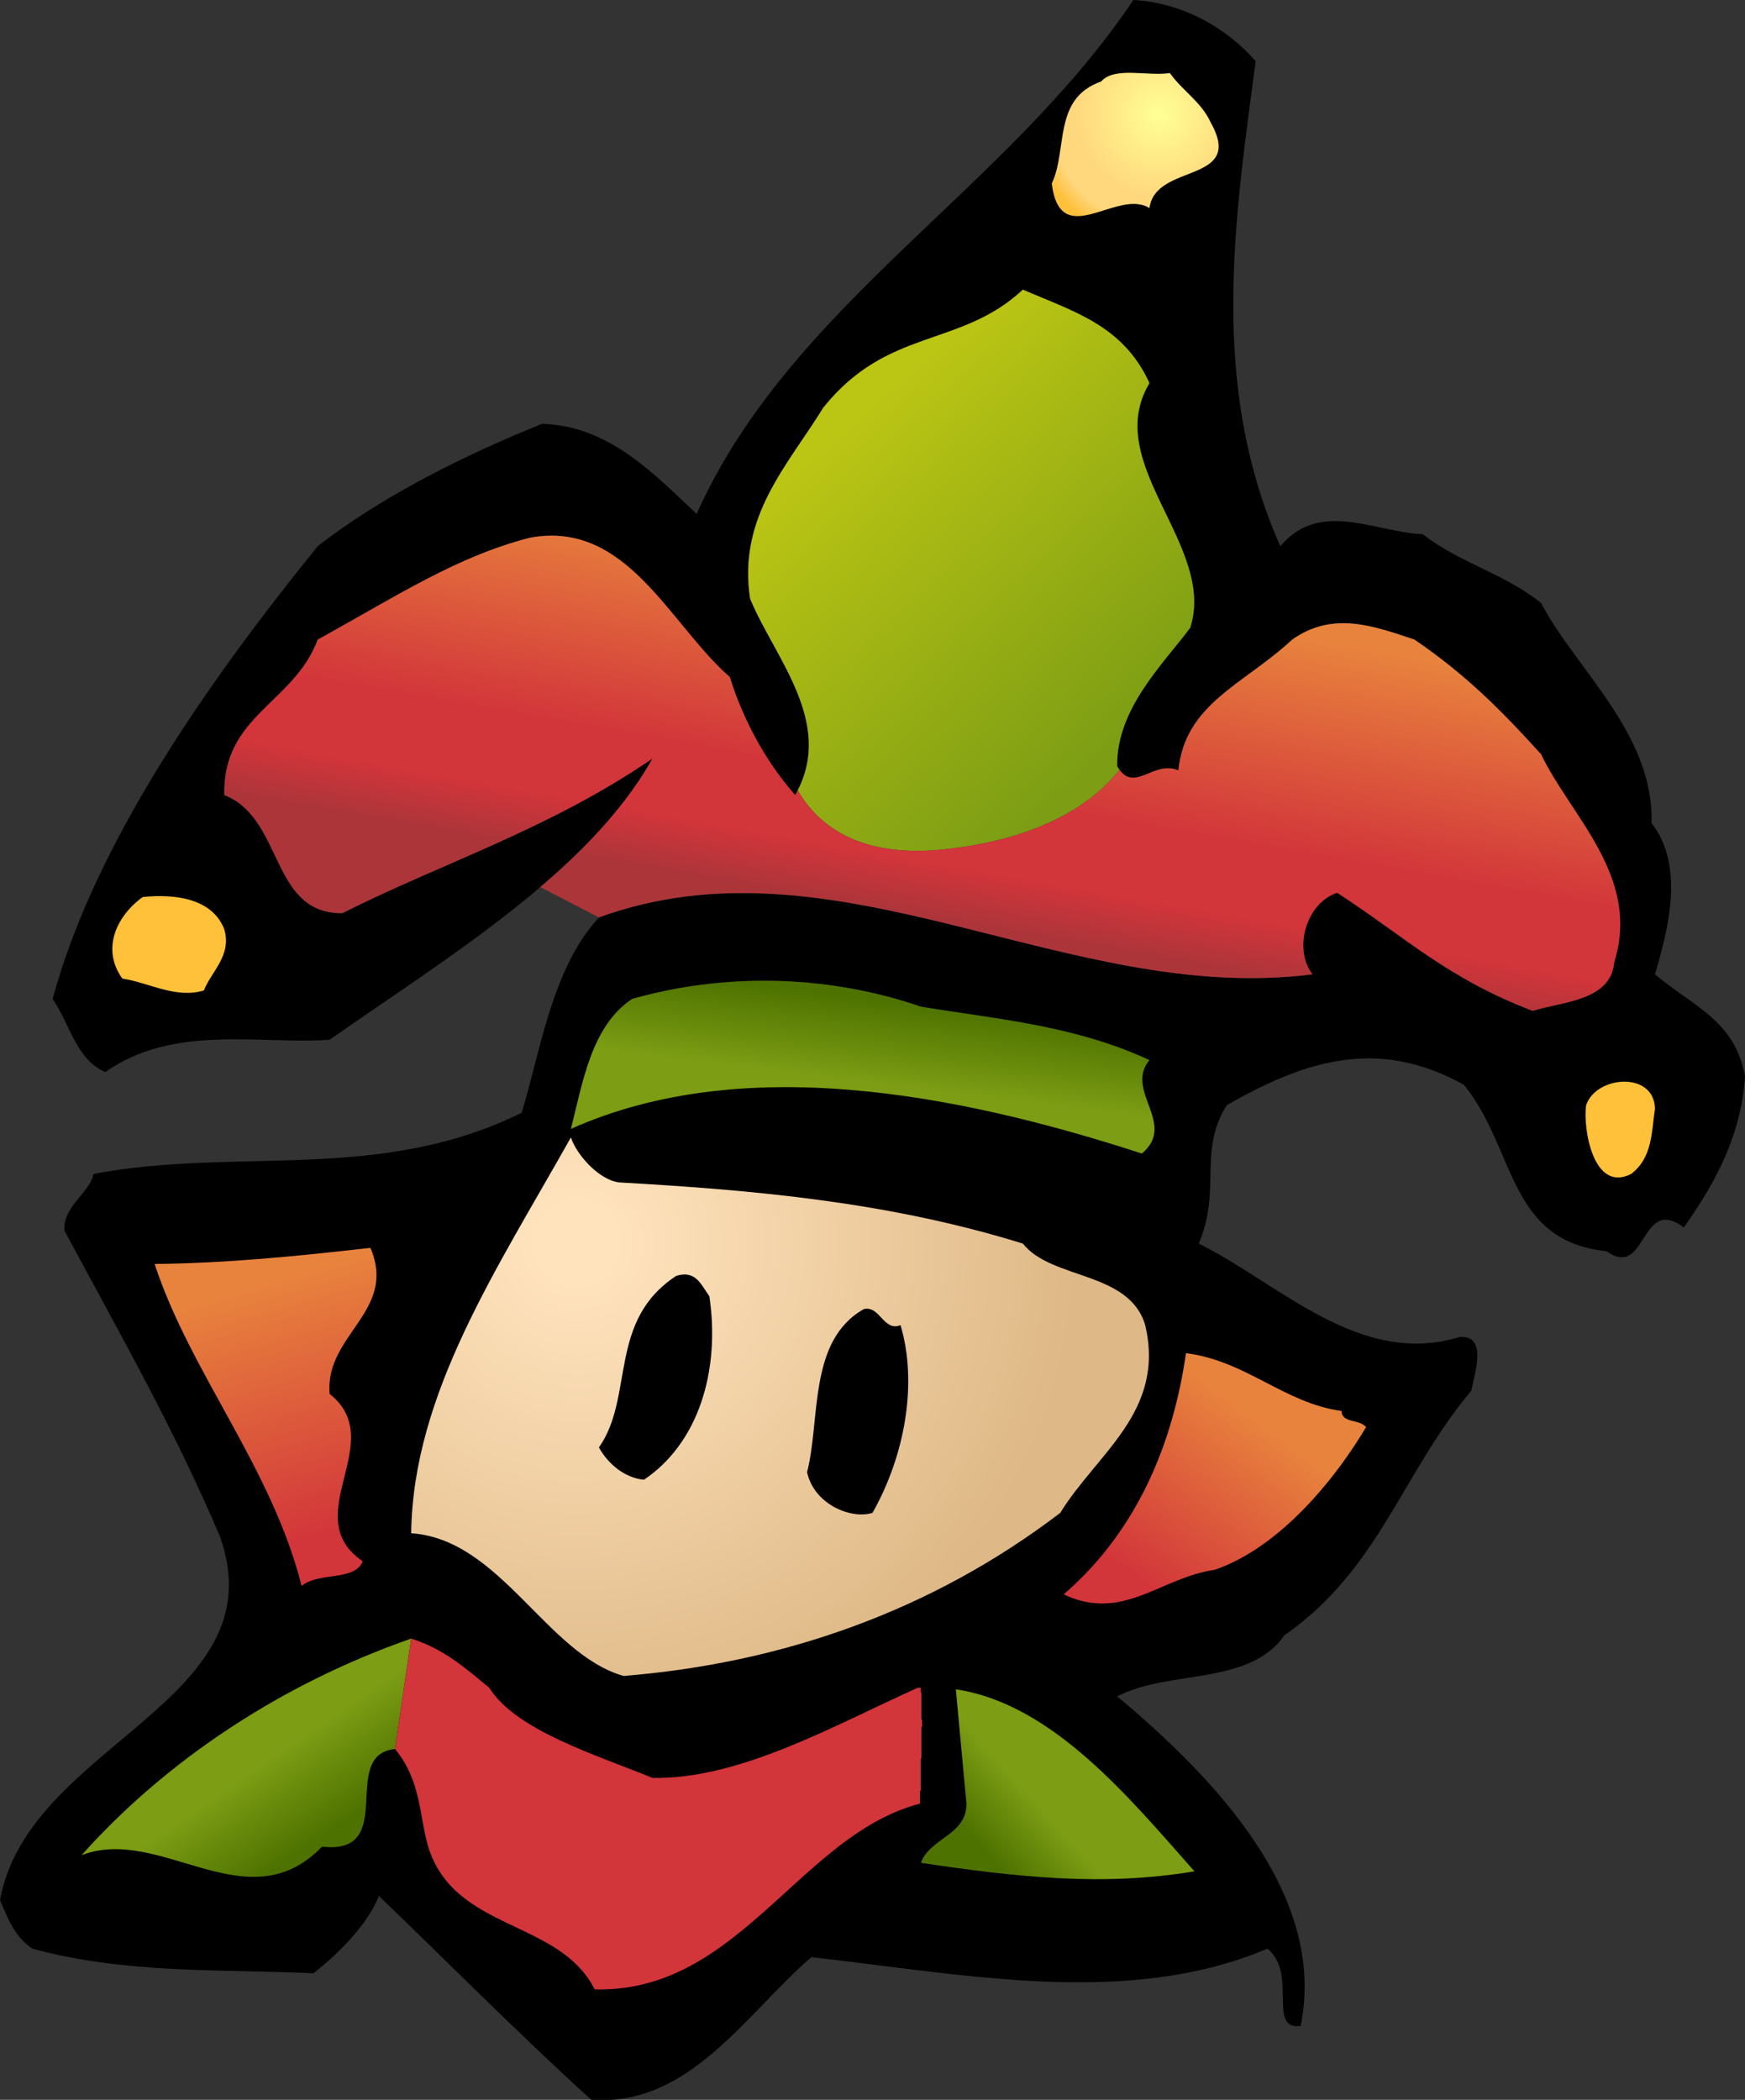
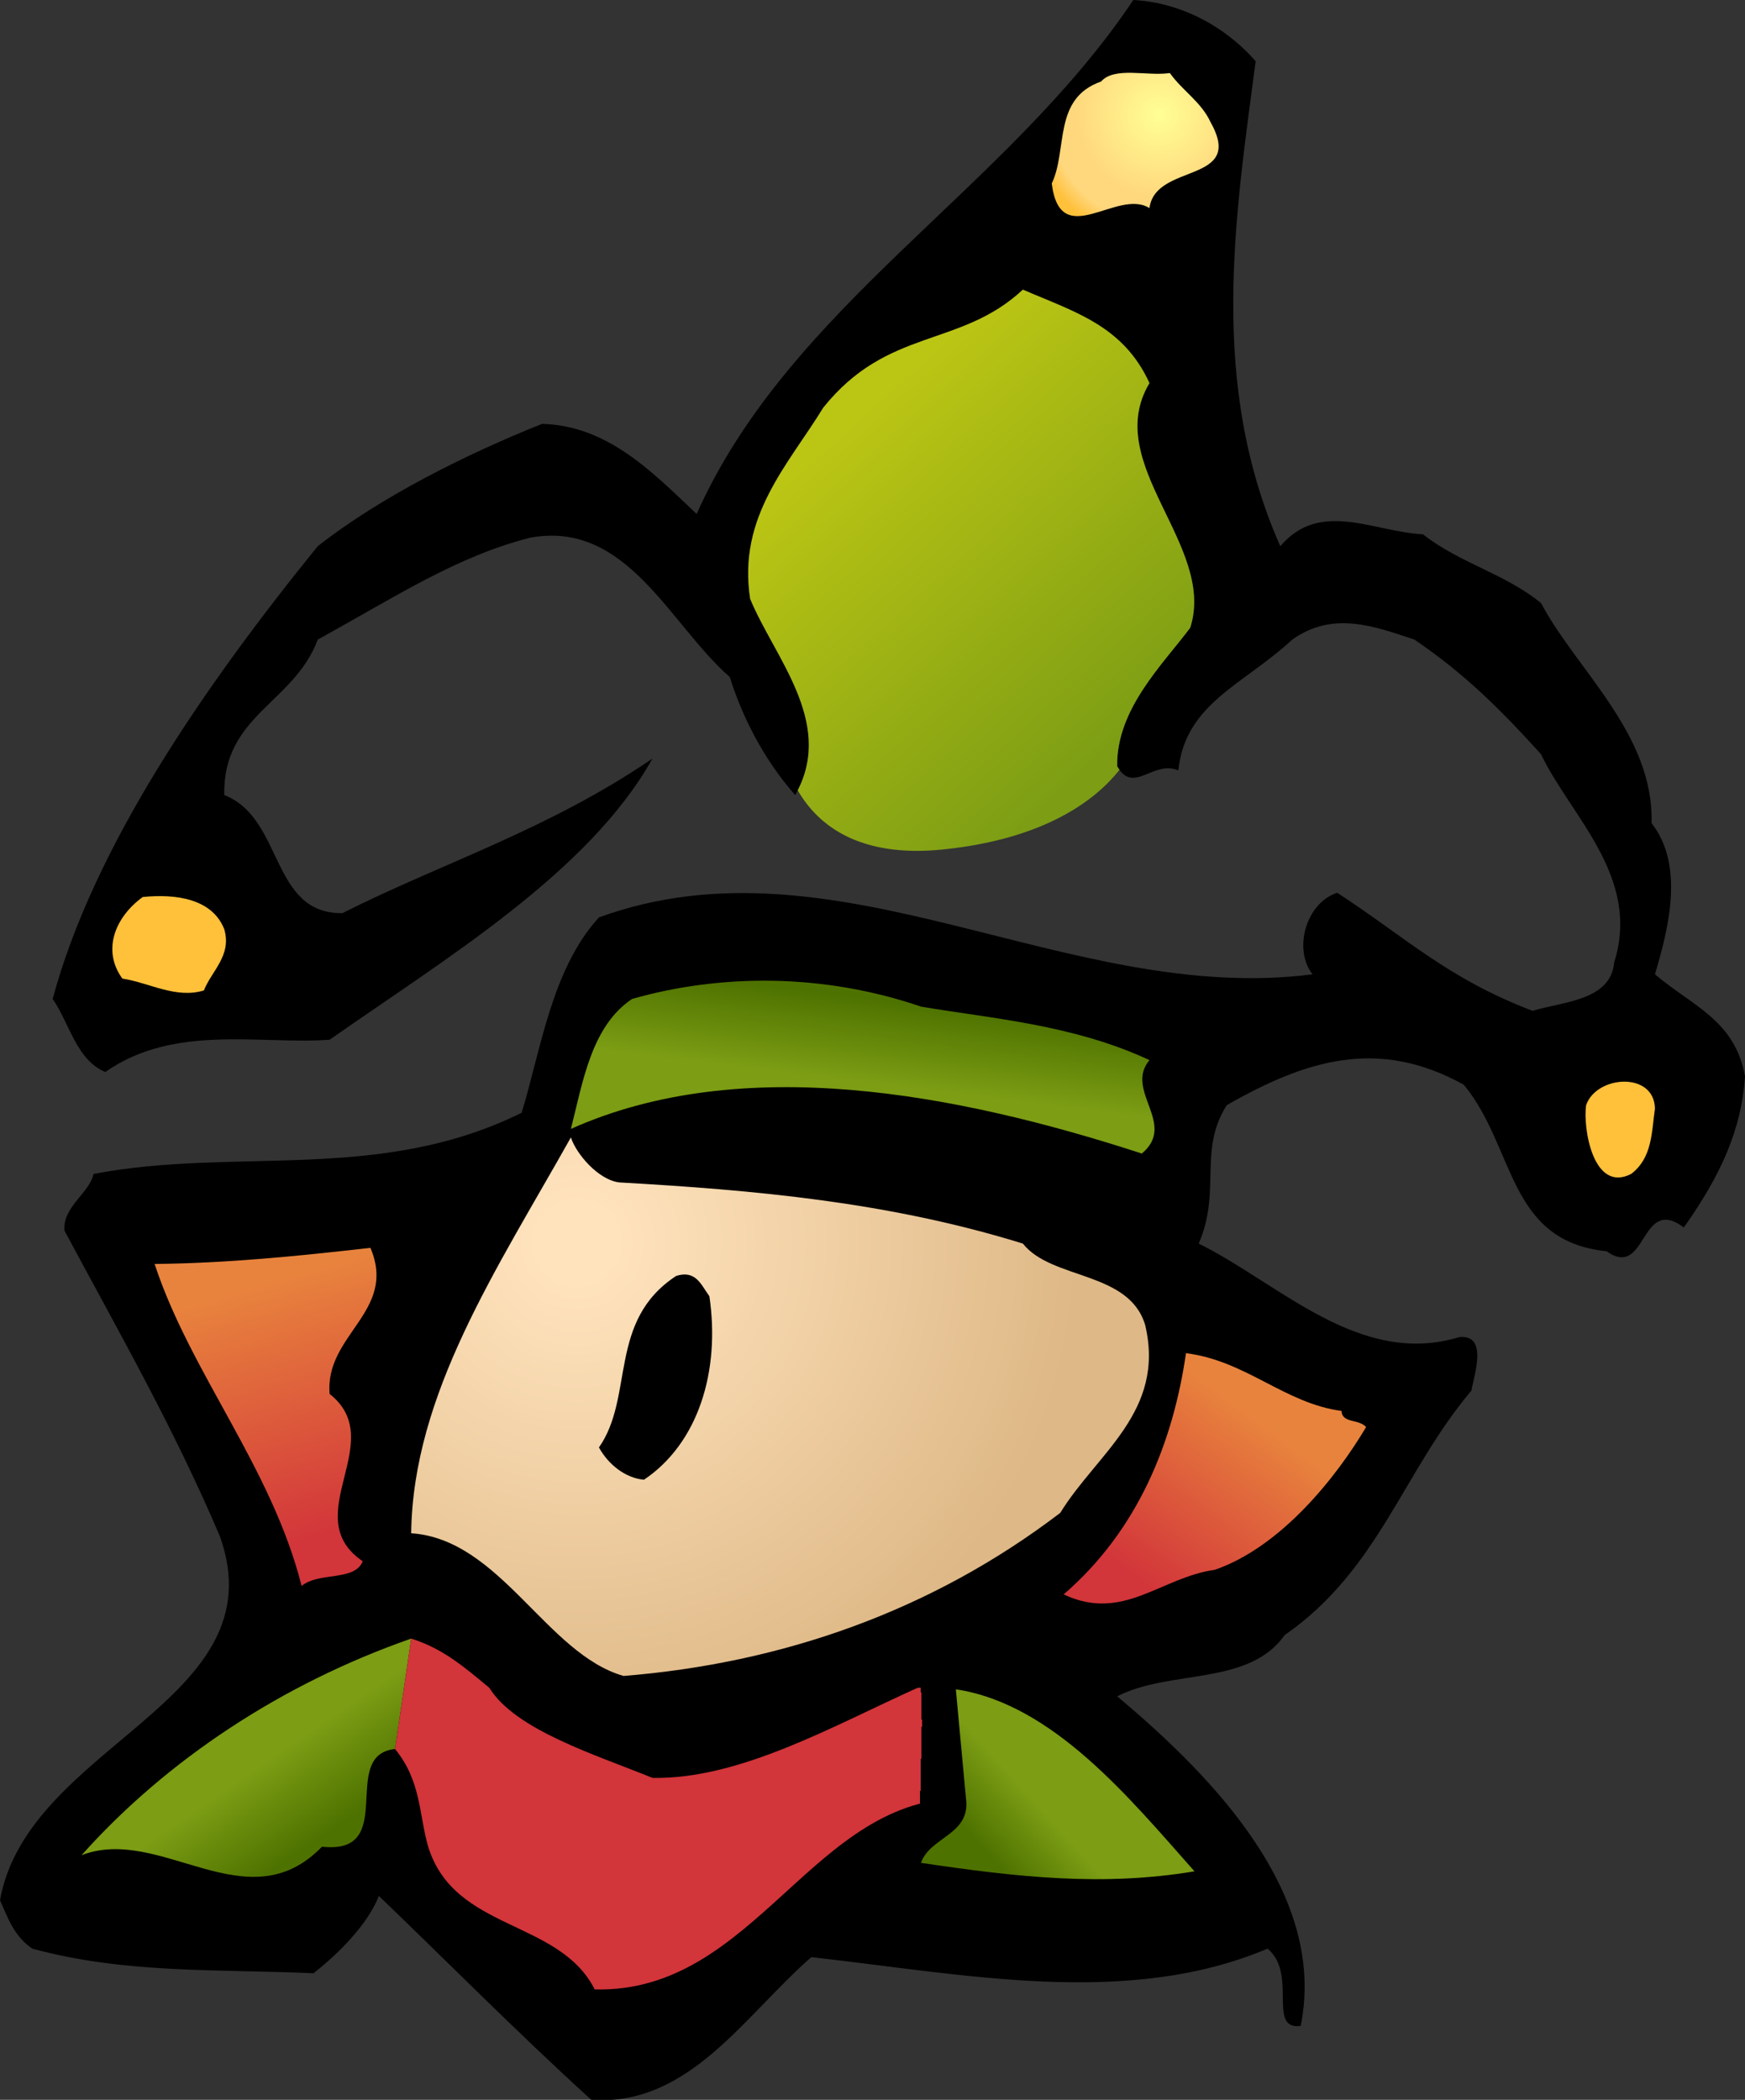
<svg xmlns="http://www.w3.org/2000/svg" viewBox="0 0 256.75 309" height="309" width="256.75" xml:space="preserve" version="1.1" id="svg10155">
  <rect x="0" y="0" width="256.75" height="309" fill="#333333" stroke="none" />
  <defs id="defs10159">
    <clipPath id="clipPath10173" clipPathUnits="userSpaceOnUse">
      <path id="path10175" d="m 1377,2386 c 15,-21 37,-34 48,-58 41,-73 -65,-47 -72,-101 -38,24 -105,-52 -115,29 19,40 1,100 58,120 16,18 54,6 81,10" />
    </clipPath>
    <radialGradient id="radialGradient10177" spreadMethod="pad" gradientTransform="matrix(-106.667,-106.667,-106.667,106.667,1364.5,2337)" gradientUnits="userSpaceOnUse" r="1" cy="0" cx="0" fy="0" fx="0">
      <stop id="stop10179" offset="0" style="stop-opacity:1;stop-color:#ffff95" />
      <stop id="stop10181" offset="0.657" style="stop-opacity:1;stop-color:#ffd77c" />
      <stop id="stop10183" offset="0.85" style="stop-opacity:1;stop-color:#ffd77c" />
      <stop id="stop10185" offset="1" style="stop-opacity:1;stop-color:#ffc03a" />
    </radialGradient>
    <clipPath id="clipPath10193" clipPathUnits="userSpaceOnUse">
      <path id="path10195" d="m 264,1378 c 9,-31 -15,-49 -24,-72 -33,-10 -64,9 -96,14 -24,33 -9,72 24,96 39,4 82,-2 96,-38" />
    </clipPath>
    <radialGradient id="radialGradient10197" spreadMethod="pad" gradientTransform="matrix(-53.333,-66.667,-66.667,53.333,217.833,1390.33)" gradientUnits="userSpaceOnUse" r="1" cy="0" cx="0" fy="-0.781" fx="-0.625">
      <stop id="stop10199" offset="0" style="stop-opacity:1;stop-color:#ffff95" />
      <stop id="stop10201" offset="0.657" style="stop-opacity:1;stop-color:#ffd77c" />
      <stop id="stop10203" offset="0.85" style="stop-opacity:1;stop-color:#ffd77c" />
      <stop id="stop10205" offset="1" style="stop-opacity:1;stop-color:#ffc03a" />
    </radialGradient>
    <clipPath id="clipPath10213" clipPathUnits="userSpaceOnUse">
      <path id="path10215" d="m 1084,1287 c 82,-14 179,-21 269,-63 -30,-36 33,-75 -9,-110 -218,71 -471,119 -672,29 14,55 24,121 72,153 105,30 226,30 340,-9" />
    </clipPath>
    <linearGradient id="linearGradient10217" spreadMethod="pad" gradientTransform="matrix(-13.334,-106.667,-741.97,92.749,1419.69,1255.93)" gradientUnits="userSpaceOnUse" y2="0" x2="1" y1="0" x1="0">
      <stop id="stop10219" offset="0" style="stop-opacity:1;stop-color:#4e7200" />
      <stop id="stop10221" offset="0.079" style="stop-opacity:1;stop-color:#4e7200" />
      <stop id="stop10223" offset="1" style="stop-opacity:1;stop-color:#7c9d14" />
    </linearGradient>
    <clipPath id="clipPath10231" clipPathUnits="userSpaceOnUse">
      <path id="path10233" d="m 1948,1167 c -4,-28 -3,-58 -28,-77 -45,-23 -57,55 -53,81 12,35 80,40 81,-4" />
    </clipPath>
    <radialGradient id="radialGradient10235" spreadMethod="pad" gradientTransform="matrix(-33.333,-93.333,-93.333,33.333,1917.83,1183.67)" gradientUnits="userSpaceOnUse" r="1" cy="0" cx="0" fy="-0.942" fx="-0.336">
      <stop id="stop10237" offset="0" style="stop-opacity:1;stop-color:#ffff95" />
      <stop id="stop10239" offset="0.657" style="stop-opacity:1;stop-color:#ffd77c" />
      <stop id="stop10241" offset="0.85" style="stop-opacity:1;stop-color:#ffd77c" />
      <stop id="stop10243" offset="1" style="stop-opacity:1;stop-color:#ffc03a" />
    </radialGradient>
    <clipPath id="clipPath10251" clipPathUnits="userSpaceOnUse">
      <path id="path10253" d="m 729,1080 c 159,-9 317,-23 475,-72 34,-43 125,-32 144,-96 C 1372,810 1291,761 1248,691 1096,575 920,514 734,499 643,525 589,660 484,667 c 2,164 101,311 188,466 6,-19 32,-50 57,-53" />
    </clipPath>
    <radialGradient id="radialGradient10255" spreadMethod="pad" gradientTransform="matrix(386.663,-453.333,-453.333,-386.663,677.833,1010.33)" gradientUnits="userSpaceOnUse" r="1" cy="0" cx="0" fy="0" fx="0">
      <stop id="stop10257" offset="0" style="stop-opacity:1;stop-color:#ffe3bd" />
      <stop id="stop10259" offset="0.079" style="stop-opacity:1;stop-color:#ffe3bd" />
      <stop id="stop10261" offset="1" style="stop-opacity:1;stop-color:#deb886" />
    </radialGradient>
    <clipPath id="clipPath10269" clipPathUnits="userSpaceOnUse">
      <path id="path10271" d="M 436,1003 C 468,928 382,901 388,831 459,775 349,687 427,634 417,610 376,622 355,605 320,744 224,856 182,984 c 86,1 166,9 254,19" />
    </clipPath>
    <linearGradient id="linearGradient10273" spreadMethod="pad" gradientTransform="matrix(93.333,-319.997,-286.924,-83.687,458.373,1032.43)" gradientUnits="userSpaceOnUse" y2="0" x2="1" y1="0" x1="0">
      <stop id="stop10275" offset="0" style="stop-opacity:1;stop-color:#e8833d" />
      <stop id="stop10277" offset="0.079" style="stop-opacity:1;stop-color:#e8833d" />
      <stop id="stop10279" offset="1" style="stop-opacity:1;stop-color:#d2353a" />
    </linearGradient>
    <clipPath id="clipPath10291" clipPathUnits="userSpaceOnUse">
      <path id="path10293" d="m 1579,811 c 1,-15 20,-9 29,-19 -35,-59 -100,-141 -178,-168 -64,-9 -108,-62 -178,-29 88,76 129,180 144,284 71,-9 116,-59 183,-68" />
    </clipPath>
    <linearGradient id="linearGradient10295" spreadMethod="pad" gradientTransform="matrix(-153.332,-206.667,-216.148,160.365,1601.03,737.212)" gradientUnits="userSpaceOnUse" y2="0" x2="1" y1="0" x1="0">
      <stop id="stop10297" offset="0" style="stop-opacity:1;stop-color:#e8833d" />
      <stop id="stop10299" offset="0.079" style="stop-opacity:1;stop-color:#e8833d" />
      <stop id="stop10301" offset="1" style="stop-opacity:1;stop-color:#d2353a" />
    </linearGradient>
    <clipPath id="clipPath10309" clipPathUnits="userSpaceOnUse">
      <path style="clip-rule:evenodd" id="path10311" d="m 1110.34,1472 c 123.23,12.75 181.4,60.69 207.42,93.79 -0.92,1.29 -1.85,2.59 -2.76,4.21 -1,67 53,119 86,163 31,97 -105,193 -48,288 -31,68 -89,84 -149,110 -74,-69 -159,-44 -235,-139 -41,-67 -101,-128 -86,-225 28.352,-68.43 97.73,-143.56 55.977,-225.38 23.363,-40.54 71.573,-79.94 171.363,-69.62" />
    </clipPath>
    <linearGradient id="linearGradient10313" spreadMethod="pad" gradientTransform="matrix(359.998,-399.996,-520.777,-468.701,1221.63,2230.42)" gradientUnits="userSpaceOnUse" y2="0" x2="1" y1="0" x1="0">
      <stop id="stop10315" offset="0" style="stop-opacity:1;stop-color:#bbc514" />
      <stop id="stop10317" offset="0.079" style="stop-opacity:1;stop-color:#bbc514" />
      <stop id="stop10319" offset="1" style="stop-opacity:1;stop-color:#7c9d14" />
    </linearGradient>
    <clipPath id="clipPath10327" clipPathUnits="userSpaceOnUse">
-       <path style="clip-rule:evenodd" id="path10329" d="m 1814,1584 c -48,53 -89,94 -149,135 -48,16 -96,34 -144,0 -57,-53 -126,-75 -134,-154 -27.62,12.38 -50.69,-24.97 -69.24,0.79 -26.02,-33.1 -84.19,-81.04 -207.42,-93.79 -99.79,-10.32 -148,29.08 -171.363,69.62 -0.957,-1.87 -1.903,-3.74 -2.977,-5.62 -38,43 -63,94 -77,139 -71,62 -121,185 -235,164 -86,-22 -156,-68 -250,-120 -28,-75 -112,-89 -110,-183 70,-27 54,-140 139,-139 117,59 242,98 365,182 -31.023,-55.43 -77.957,-105.21 -132.027,-151.32 L 705,1392 c 280,102 552,-104 840,-67 -23,29 -8,84 29,96 80,-52 130,-101 230,-139 36,11 92,12 96,57 32,101 -52,173 -86,245" />
-     </clipPath>
+       </clipPath>
    <linearGradient id="linearGradient10331" spreadMethod="pad" gradientTransform="matrix(-73.325,-419.998,-1692.2,295.431,1991.62,1665.93)" gradientUnits="userSpaceOnUse" y2="0" x2="0.994" y1="0" x1="0">
      <stop id="stop10333" offset="0" style="stop-opacity:1;stop-color:#e8833d" />
      <stop id="stop10335" offset="0.051" style="stop-opacity:1;stop-color:#e8833d" />
      <stop id="stop10337" offset="0.652" style="stop-opacity:1;stop-color:#d2353a" />
      <stop id="stop10339" offset="0.848" style="stop-opacity:1;stop-color:#d2353a" />
      <stop id="stop10341" offset="1" style="stop-opacity:1;stop-color:#ac353a" />
    </linearGradient>
    <clipPath id="clipPath10349" clipPathUnits="userSpaceOnUse">
      <path id="path10351" d="M 484,543 C 332,490 196,400 96,288 c 93,36 195,-81 283,10 91,-10 19,108 86,115 l 19,130" />
    </clipPath>
    <linearGradient id="linearGradient10353" spreadMethod="pad" gradientTransform="matrix(-67.831,99,415.942,284.988,165.248,151.545)" gradientUnits="userSpaceOnUse" y2="0" x2="1" y1="0" x1="0">
      <stop id="stop10355" offset="0" style="stop-opacity:1;stop-color:#4e7200" />
      <stop id="stop10357" offset="0.079" style="stop-opacity:1;stop-color:#4e7200" />
      <stop id="stop10359" offset="1" style="stop-opacity:1;stop-color:#7c9d14" />
    </linearGradient>
    <clipPath id="clipPath10367" clipPathUnits="userSpaceOnUse">
      <path id="path10369" d="M 1125.1,483.281 C 1239.38,466.121 1329.76,354.988 1406,269 c -108,-18 -208,-7 -322,10 11,31 59,33 53,76 l -11.9,128.281" />
    </clipPath>
    <linearGradient id="linearGradient10371" spreadMethod="pad" gradientTransform="matrix(66.666,60,259.014,-287.792,1030.92,425.423)" gradientUnits="userSpaceOnUse" y2="0" x2="1" y1="0" x1="0">
      <stop id="stop10373" offset="0" style="stop-opacity:1;stop-color:#4e7200" />
      <stop id="stop10375" offset="0.079" style="stop-opacity:1;stop-color:#4e7200" />
      <stop id="stop10377" offset="1" style="stop-opacity:1;stop-color:#7c9d14" />
    </linearGradient>
    <clipPath id="clipPath10385" clipPathUnits="userSpaceOnUse">
      <path id="path10387" d="m 484,543 c 38,-12 63,-34 92,-58 31,-50 126,-79 192,-106 103,-2 214,62 312,106 15.44,1.137 30.47,0.48 45.1,-1.719 L 1137,355 C 957,359 890,125 700,130 c -42,83 -165,68 -196,168 -11,38 -8,77 -39,115 l 19,130" />
    </clipPath>
    <radialGradient id="radialGradient10389" spreadMethod="pad" gradientTransform="matrix(-26.666,-326.663,-326.663,26.666,757.833,443.667)" gradientUnits="userSpaceOnUse" r="1" cy="0" cx="0" fy="-0.997" fx="-0.081">
      <stop id="stop10391" offset="0" style="stop-opacity:1;stop-color:#e8833d" />
      <stop id="stop10393" offset="0.079" style="stop-opacity:1;stop-color:#e8833d" />
      <stop id="stop10395" offset="1" style="stop-opacity:1;stop-color:#d2353a" />
    </radialGradient>
  </defs>
  <g transform="matrix(1.25,0,0,-1.25,0,309)" id="g10163">
    <g transform="scale(0.1,0.1)" id="g10165">
      <path id="path10167" style="fill:#000000;fill-opacity:1;fill-rule:nonzero;stroke:none" d="m 1478,2400 c -24,-183 -56,-379 29,-571 47,55 109,17 168,14 43,-34 96,-46 139,-81 41,-78 133,-154 130,-259 39,-50 20,-124 4,-178 45,-38 94,-54 106,-120 -4,-62 -28,-116 -72,-178 -52,39 -43,-62 -91,-28 -117,12 -107,122 -168,196 -101,56 -186,29 -279,-24 -34,-54 -6,-100 -33,-163 95,-47 189,-146 307,-110 34,3 17,-45 14,-63 -81,-96 -109,-211 -220,-288 -42,-60 -135,-40 -197,-72 117,-98 247,-235 216,-388 -40,-5 -3,61 -39,91 C 1327,108 1134,148 955,168 876,99 811,-8 696,0 610,78 517,172 446,240 432,205 397,171 369,149 259,154 148,148 38,178 16,193 9,215 0,235 33,419 328,468 259,663 205,790 142,900 76,1023 c -3,28 30,45 34,67 168,32 336,-11 504,72 22,71 35,169 91,230 280,102 552,-104 840,-67 -23,29 -8,84 29,96 80,-52 130,-101 230,-139 36,11 92,12 96,57 32,101 -52,173 -86,245 -48,53 -89,94 -149,135 -48,16 -96,34 -144,0 -57,-53 -126,-75 -134,-154 -29,13 -53,-29 -72,5 -1,67 53,119 86,163 31,97 -105,193 -48,288 -31,68 -89,84 -149,110 -74,-69 -159,-44 -235,-139 -41,-67 -101,-128 -86,-225 29,-70 101,-147 53,-231 -38,43 -63,94 -77,139 -71,62 -121,185 -235,164 -86,-22 -156,-68 -250,-120 -28,-75 -112,-89 -110,-183 70,-27 54,-140 139,-139 117,59 242,98 365,182 -75,-134 -243,-235 -380,-331 -81,-6 -183,19 -264,-38 -34,14 -42,57 -62,86 48,179 179,369 312,533 74,58 174,108 264,144 78,-2 131,-58 182,-106 110,246 364,381 514,605 56,-3 108,-31 144,-72" />
      <g id="g10169">
        <g clip-path="url(#clipPath10173)" id="g10171">
          <path id="path10187" style="fill:url(#radialGradient10177);fill-opacity:1;fill-rule:nonzero;stroke:none" d="m 1377,2386 c 15,-21 37,-34 48,-58 41,-73 -65,-47 -72,-101 -38,24 -105,-52 -115,29 19,40 1,100 58,120 16,18 54,6 81,10" />
        </g>
      </g>
      <g id="g10189">
        <g clip-path="url(#clipPath10193)" id="g10191">
          <path id="path10207" style="fill:url(#radialGradient10197);fill-opacity:1;fill-rule:nonzero;stroke:none" d="m 264,1378 c 9,-31 -15,-49 -24,-72 -33,-10 -64,9 -96,14 -24,33 -9,72 24,96 39,4 82,-2 96,-38" />
        </g>
      </g>
      <g id="g10209">
        <g clip-path="url(#clipPath10213)" id="g10211">
          <path id="path10225" style="fill:url(#linearGradient10217);fill-opacity:1;fill-rule:nonzero;stroke:none" d="m 1084,1287 c 82,-14 179,-21 269,-63 -30,-36 33,-75 -9,-110 -218,71 -471,119 -672,29 14,55 24,121 72,153 105,30 226,30 340,-9" />
        </g>
      </g>
      <g id="g10227">
        <g clip-path="url(#clipPath10231)" id="g10229">
          <path id="path10245" style="fill:url(#radialGradient10235);fill-opacity:1;fill-rule:nonzero;stroke:none" d="m 1948,1167 c -4,-28 -3,-58 -28,-77 -45,-23 -57,55 -53,81 12,35 80,40 81,-4" />
        </g>
      </g>
      <g id="g10247">
        <g clip-path="url(#clipPath10251)" id="g10249">
          <path id="path10263" style="fill:url(#radialGradient10255);fill-opacity:1;fill-rule:nonzero;stroke:none" d="m 729,1080 c 159,-9 317,-23 475,-72 34,-43 125,-32 144,-96 C 1372,810 1291,761 1248,691 1096,575 920,514 734,499 643,525 589,660 484,667 c 2,164 101,311 188,466 6,-19 32,-50 57,-53" />
        </g>
      </g>
      <g id="g10265">
        <g clip-path="url(#clipPath10269)" id="g10267">
          <path id="path10281" style="fill:url(#linearGradient10273);fill-opacity:1;fill-rule:nonzero;stroke:none" d="M 436,1003 C 468,928 382,901 388,831 459,775 349,687 427,634 417,610 376,622 355,605 320,744 224,856 182,984 c 86,1 166,9 254,19" />
        </g>
      </g>
      <path id="path10283" style="fill:#000000;fill-opacity:1;fill-rule:nonzero;stroke:none" d="m 835,946 c 13,-88 -13,-173 -77,-216 -22,2 -42,18 -53,38 42,60 10,149 91,202 23,7 29,-10 39,-24" />
-       <path id="path10285" style="fill:#000000;fill-opacity:1;fill-rule:nonzero;stroke:none" d="m 1060,912 c 20,-67 6,-152 -33,-221 -25,-8 -69,10 -77,48 16,62 1,155 67,192 19,4 23,-27 43,-19" />
      <g id="g10287">
        <g clip-path="url(#clipPath10291)" id="g10289">
          <path id="path10303" style="fill:url(#linearGradient10295);fill-opacity:1;fill-rule:nonzero;stroke:none" d="m 1579,811 c 1,-15 20,-9 29,-19 -35,-59 -100,-141 -178,-168 -64,-9 -108,-62 -178,-29 88,76 129,180 144,284 71,-9 116,-59 183,-68" />
        </g>
      </g>
      <g id="g10305">
        <g clip-path="url(#clipPath10309)" id="g10307">
          <path id="path10321" style="fill:url(#linearGradient10313);fill-opacity:1;fill-rule:nonzero;stroke:none" d="m 1110.34,1472 c 123.23,12.75 181.4,60.69 207.42,93.79 -0.92,1.29 -1.85,2.59 -2.76,4.21 -1,67 53,119 86,163 31,97 -105,193 -48,288 -31,68 -89,84 -149,110 -74,-69 -159,-44 -235,-139 -41,-67 -101,-128 -86,-225 28.352,-68.43 97.73,-143.56 55.977,-225.38 23.363,-40.54 71.573,-79.94 171.363,-69.62" />
        </g>
      </g>
      <g id="g10323">
        <g clip-path="url(#clipPath10327)" id="g10325">
          <path id="path10343" style="fill:url(#linearGradient10331);fill-opacity:1;fill-rule:nonzero;stroke:none" d="m 1814,1584 c -48,53 -89,94 -149,135 -48,16 -96,34 -144,0 -57,-53 -126,-75 -134,-154 -27.62,12.38 -50.69,-24.97 -69.24,0.79 -26.02,-33.1 -84.19,-81.04 -207.42,-93.79 -99.79,-10.32 -148,29.08 -171.363,69.62 -0.957,-1.87 -1.903,-3.74 -2.977,-5.62 -38,43 -63,94 -77,139 -71,62 -121,185 -235,164 -86,-22 -156,-68 -250,-120 -28,-75 -112,-89 -110,-183 70,-27 54,-140 139,-139 117,59 242,98 365,182 -31.023,-55.43 -77.957,-105.21 -132.027,-151.32 L 705,1392 c 280,102 552,-104 840,-67 -23,29 -8,84 29,96 80,-52 130,-101 230,-139 36,11 92,12 96,57 32,101 -52,173 -86,245" />
        </g>
      </g>
      <g id="g10345">
        <g clip-path="url(#clipPath10349)" id="g10347">
          <path id="path10361" style="fill:url(#linearGradient10353);fill-opacity:1;fill-rule:nonzero;stroke:none" d="M 484,543 C 332,490 196,400 96,288 c 93,36 195,-81 283,10 91,-10 19,108 86,115 l 19,130" />
        </g>
      </g>
      <g id="g10363">
        <g clip-path="url(#clipPath10367)" id="g10365">
          <path id="path10379" style="fill:url(#linearGradient10371);fill-opacity:1;fill-rule:nonzero;stroke:none" d="M 1125.1,483.281 C 1239.38,466.121 1329.76,354.988 1406,269 c -108,-18 -208,-7 -322,10 11,31 59,33 53,76 l -11.9,128.281" />
        </g>
      </g>
      <g id="g10381">
        <g clip-path="url(#clipPath10385)" id="g10383">
          <path id="path10397" style="fill:url(#radialGradient10389);fill-opacity:1;fill-rule:nonzero;stroke:none" d="m 484,543 c 38,-12 63,-34 92,-58 31,-50 126,-79 192,-106 103,-2 214,62 312,106 15.44,1.137 30.47,0.48 45.1,-1.719 L 1137,355 C 957,359 890,125 700,130 c -42,83 -165,68 -196,168 -11,38 -8,77 -39,115 l 19,130" />
        </g>
      </g>
    </g>
  </g>
</svg>